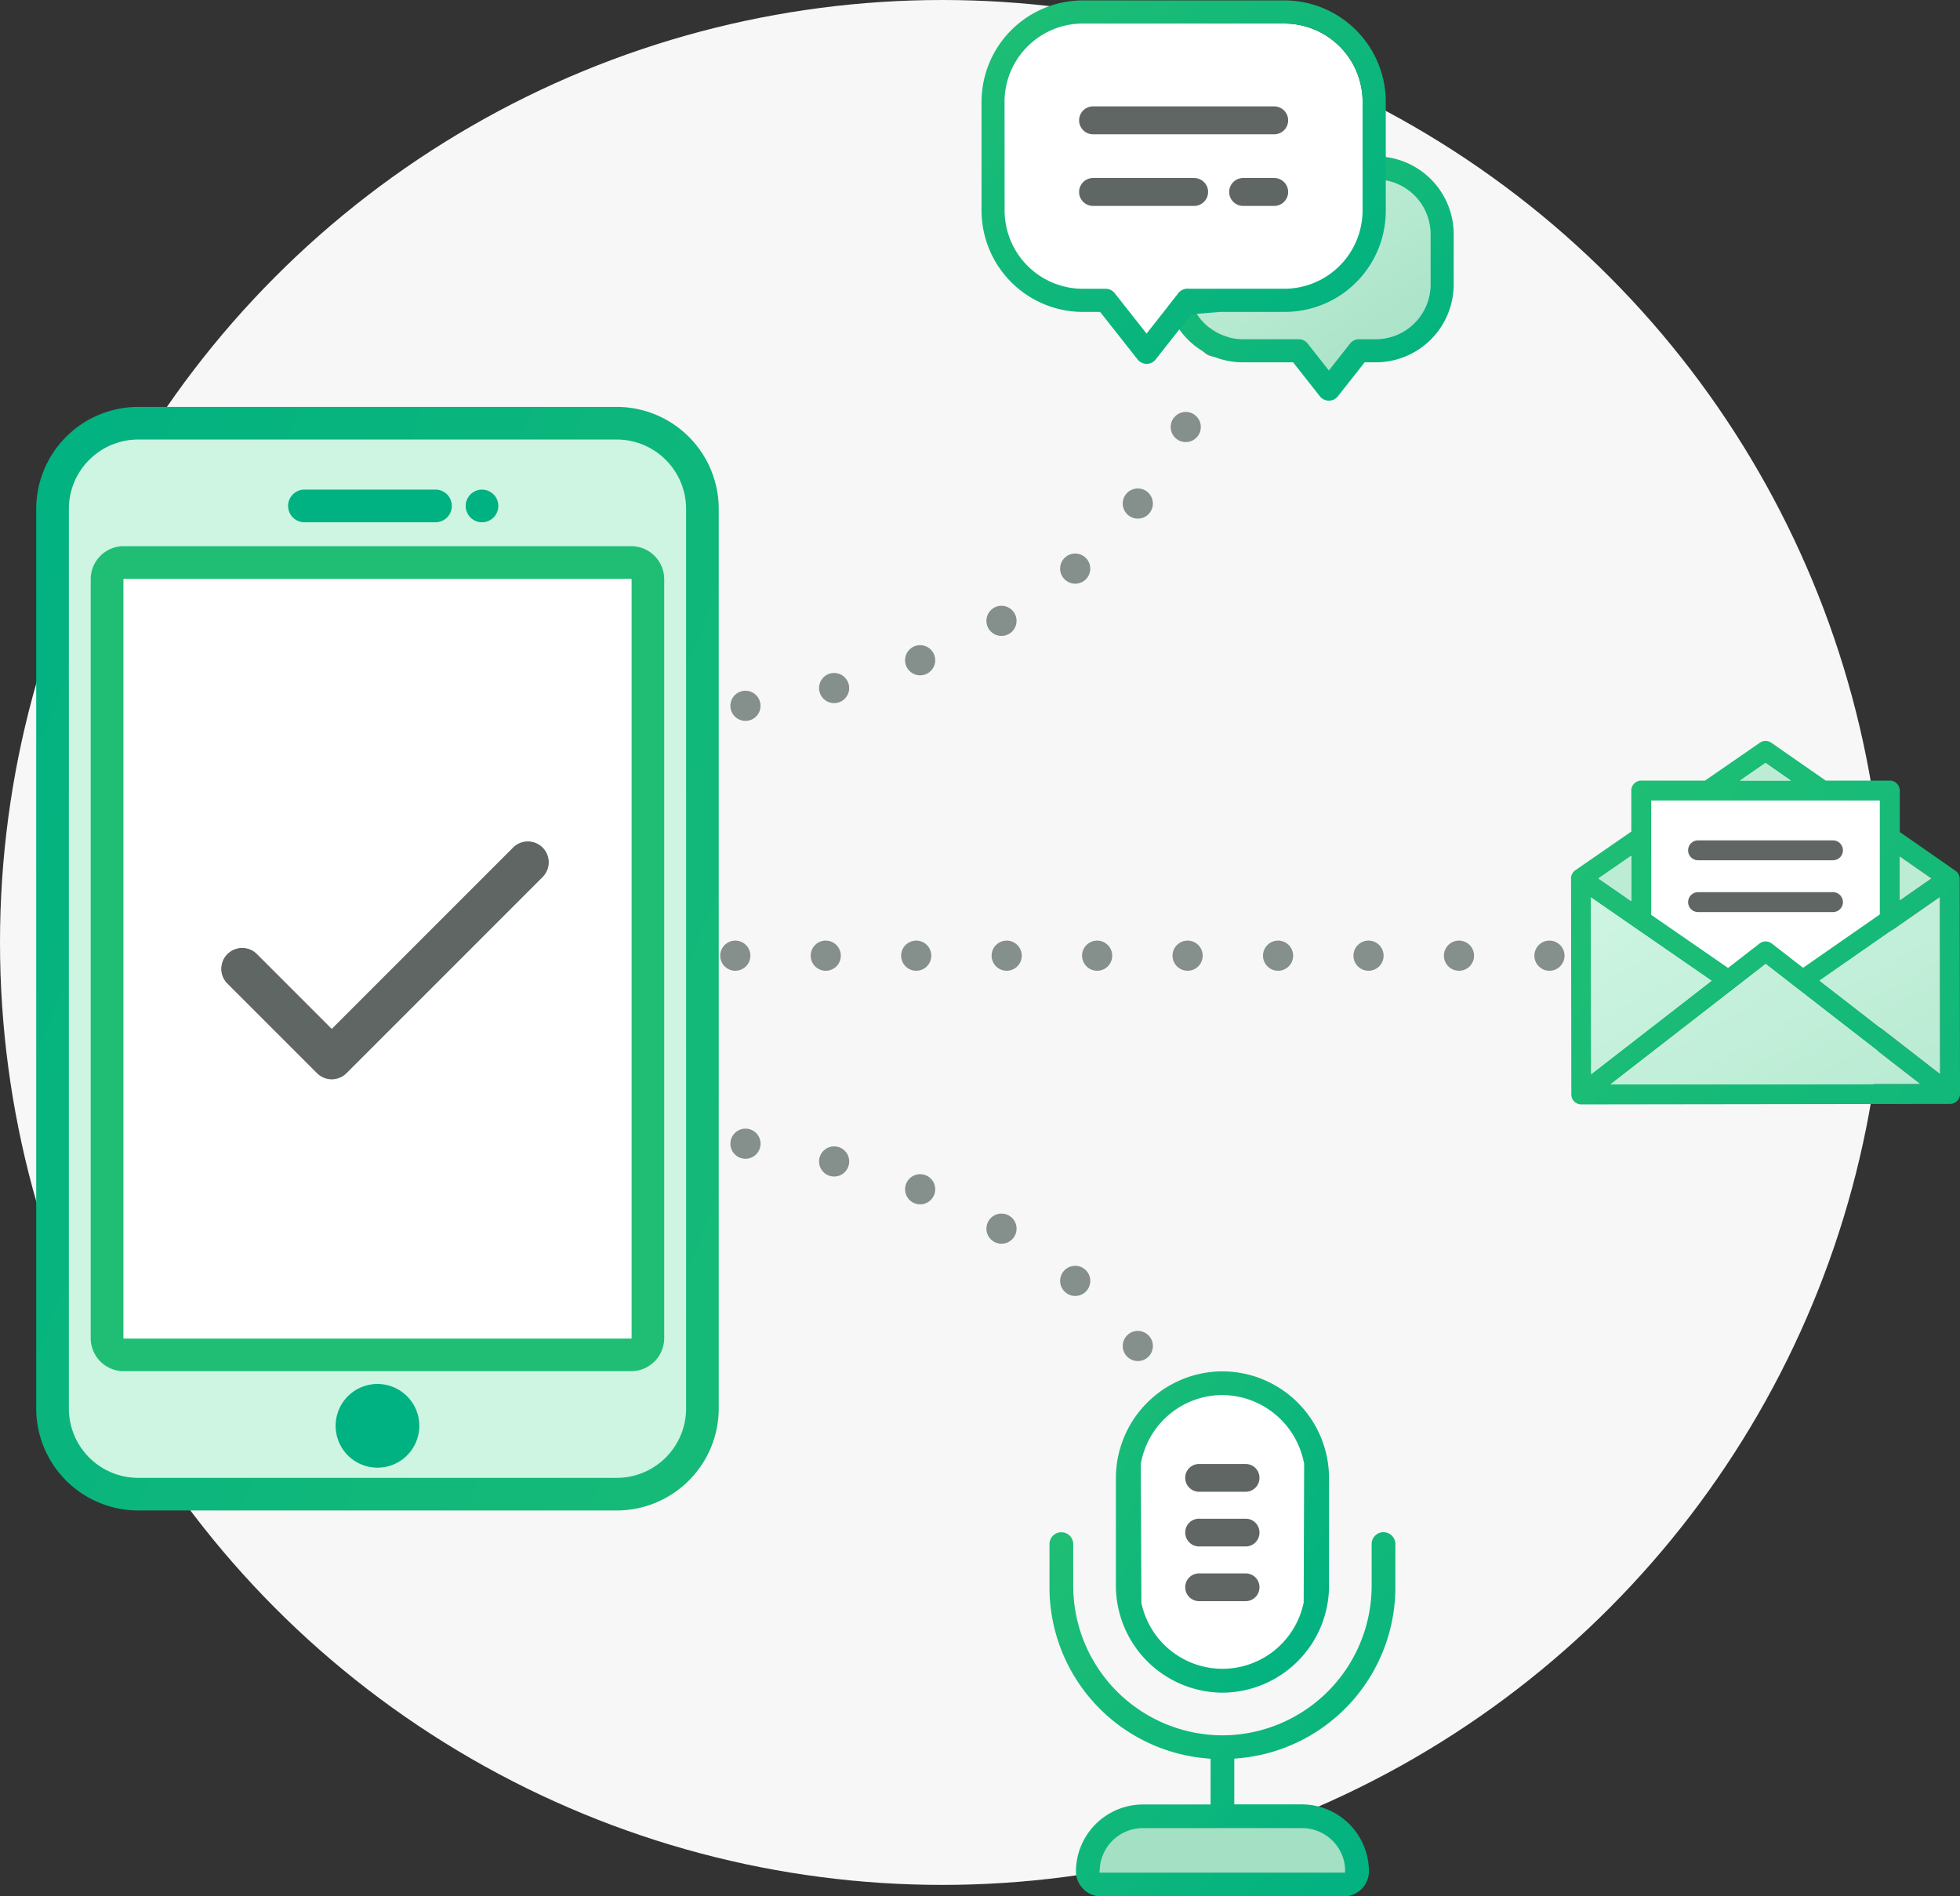
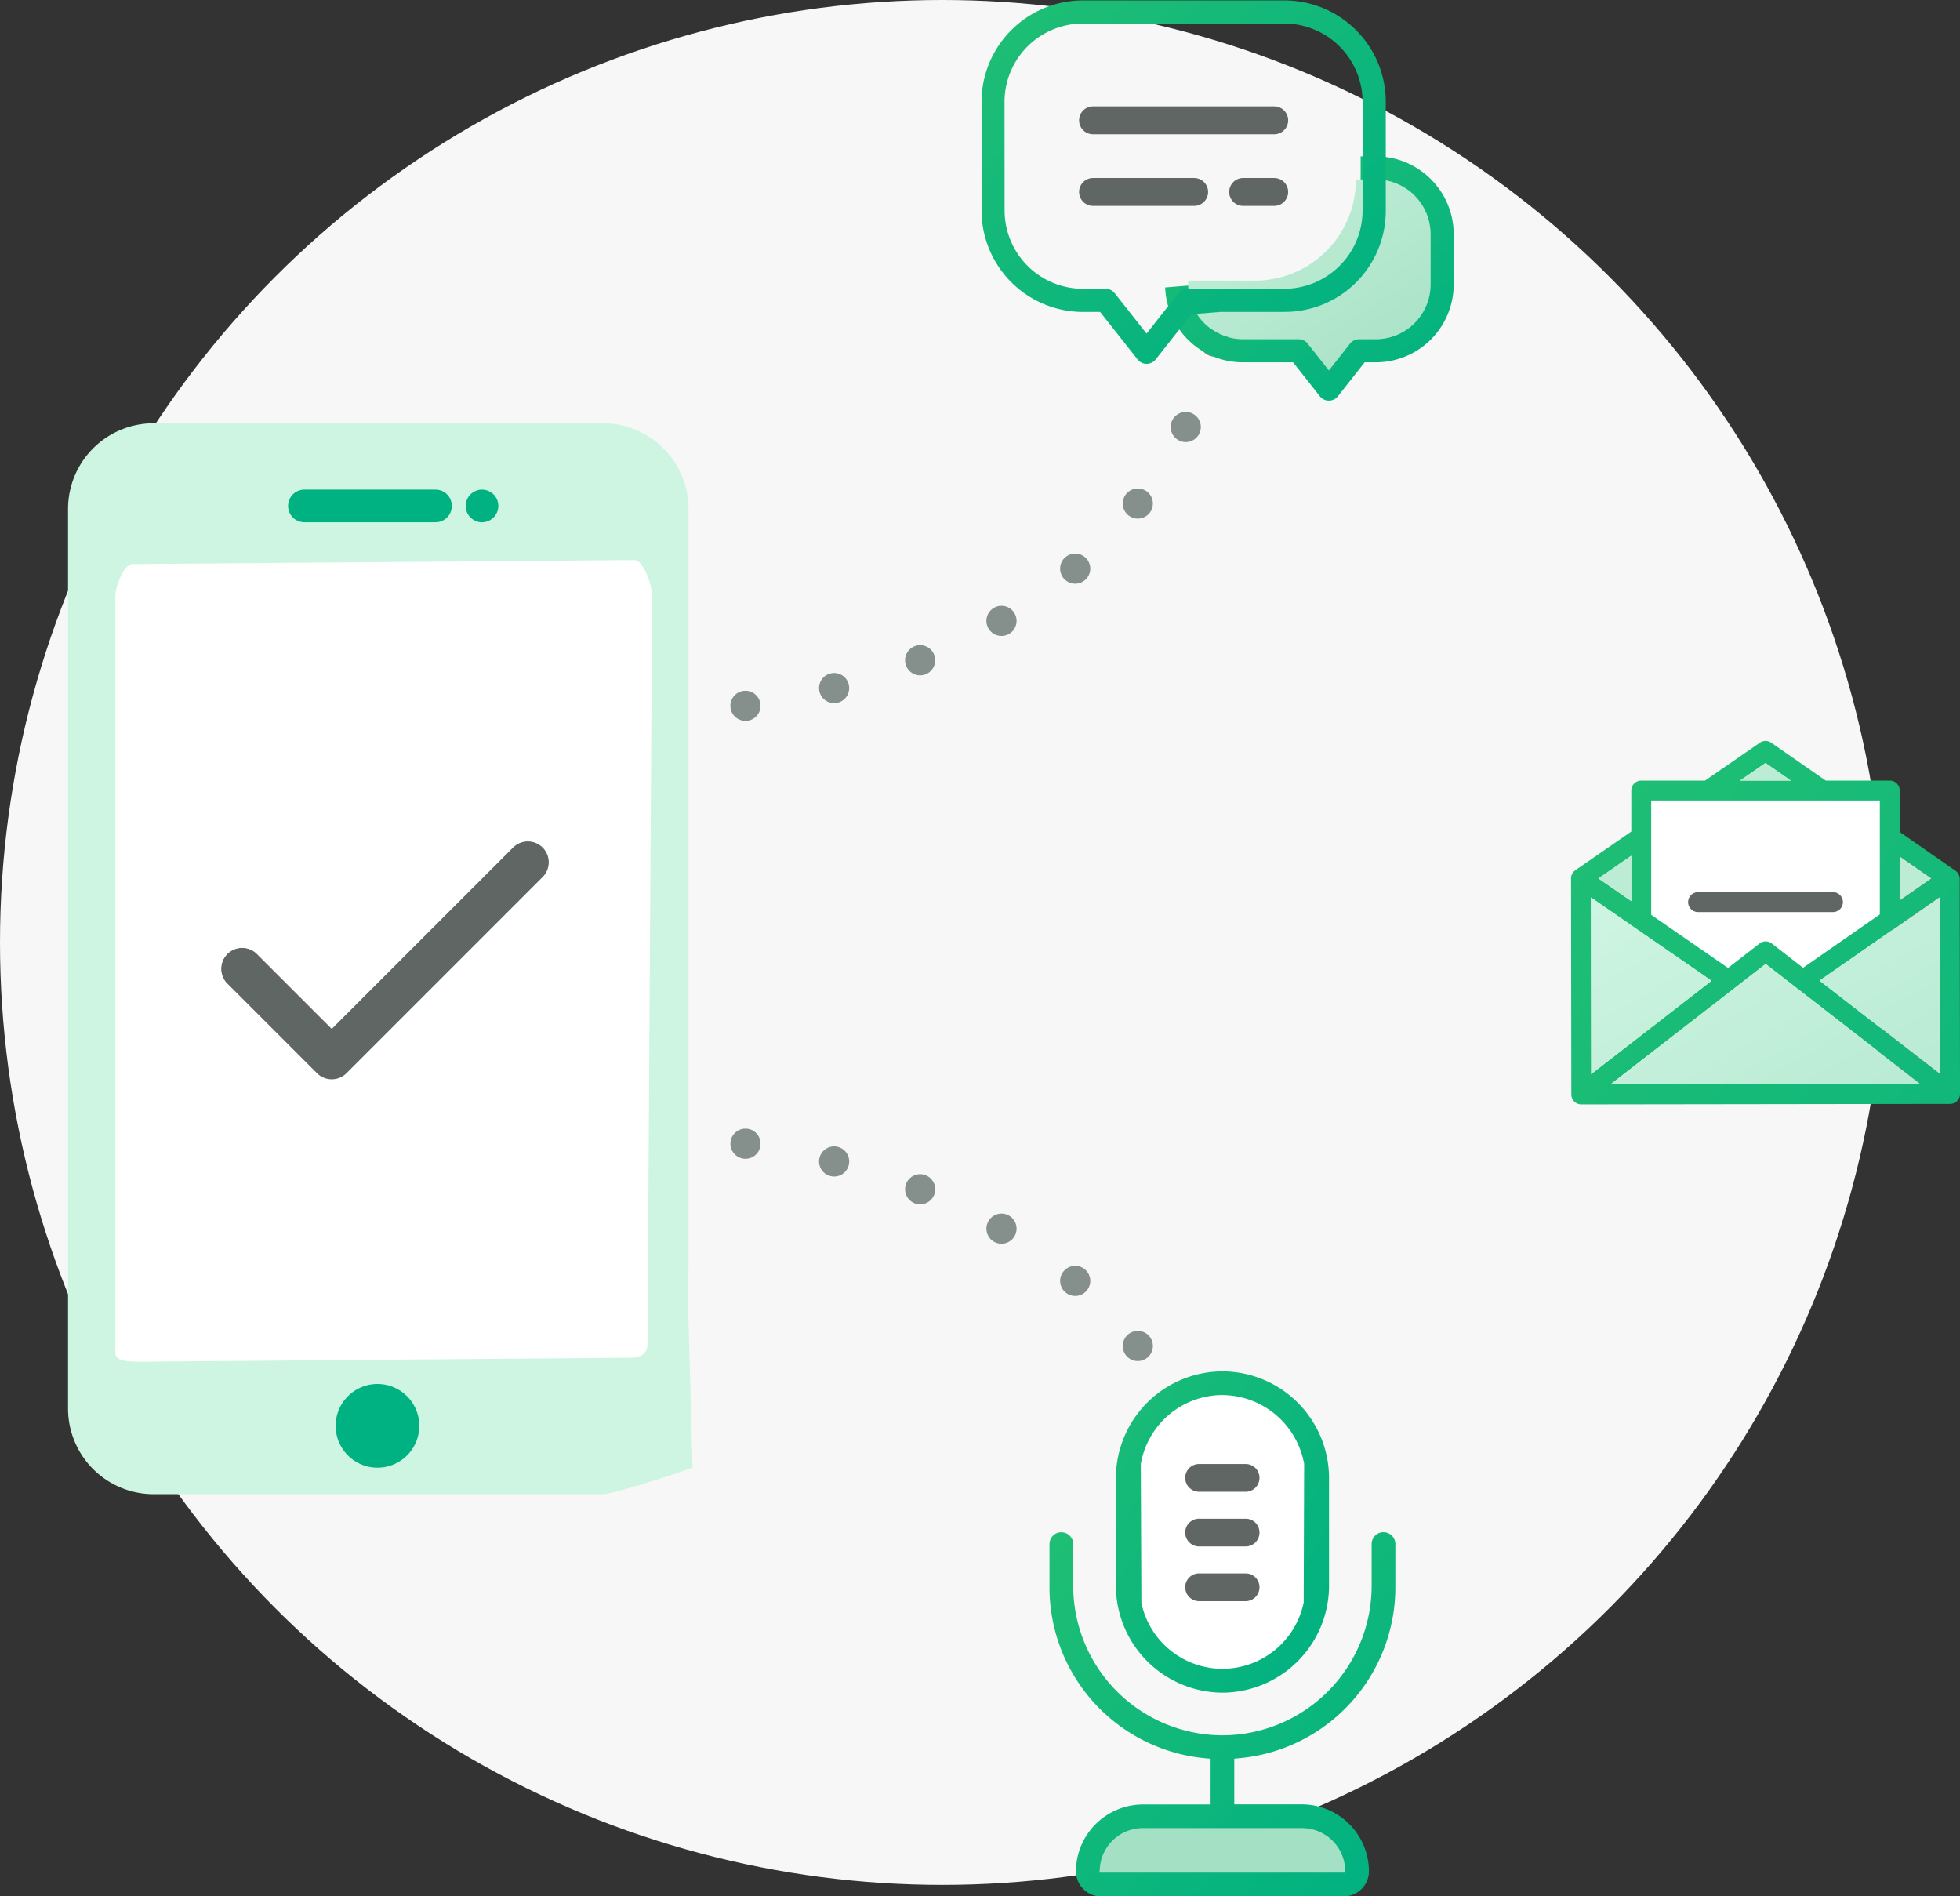
<svg xmlns="http://www.w3.org/2000/svg" xmlns:xlink="http://www.w3.org/1999/xlink" width="260" height="251.523" viewBox="0 0 260 251.523">
  <rect x="0" y="0" width="260" height="251.523" fill="#333333" stroke="none" />
  <defs>
    <linearGradient id="linear-gradient" x1="-0.265" y1="-0.374" x2="1" y2="1.175" gradientUnits="objectBoundingBox">
      <stop offset="0" stop-color="#cef5e2" />
      <stop offset="1" stop-color="#a4e0c3" />
    </linearGradient>
    <linearGradient id="linear-gradient-2" x1="0.074" x2="0.974" y2="1" gradientUnits="objectBoundingBox">
      <stop offset="0" stop-color="#1fbe74" />
      <stop offset="1" stop-color="#00b181" />
    </linearGradient>
    <linearGradient id="linear-gradient-3" x1="0.019" y1="0" x2="0.93" y2="0.974" xlink:href="#linear-gradient-2" />
    <linearGradient id="linear-gradient-4" x1="0.077" y1="0.074" x2="1" xlink:href="#linear-gradient-2" />
    <linearGradient id="linear-gradient-5" x1="-0.019" y1="0.027" x2="1.008" y2="1.027" xlink:href="#linear-gradient" />
    <linearGradient id="linear-gradient-6" x1="-30.531" y1="170.273" x2="-30.508" y2="170.091" xlink:href="#linear-gradient" />
    <linearGradient id="linear-gradient-7" x1="0.063" y1="-0.044" x2="0.901" xlink:href="#linear-gradient-2" />
    <linearGradient id="linear-gradient-8" x1="0.034" y1="-0.025" x2="0.964" xlink:href="#linear-gradient-2" />
    <linearGradient id="linear-gradient-9" x1="-11.404" y1="10.692" x2="-11.417" y2="10.684" xlink:href="#linear-gradient" />
    <linearGradient id="linear-gradient-10" x1="-12.448" y1="13.74" x2="-12.46" y2="13.731" xlink:href="#linear-gradient-2" />
    <linearGradient id="linear-gradient-11" x1="-83.521" y1="131.734" x2="-83.62" y2="131.639" xlink:href="#linear-gradient-2" />
    <linearGradient id="linear-gradient-12" x1="-43.803" y1="391.661" x2="-43.803" y2="391.417" xlink:href="#linear-gradient-2" />
    <linearGradient id="linear-gradient-13" x1="-196.014" y1="391.751" x2="-196.014" y2="391.507" xlink:href="#linear-gradient-2" />
    <linearGradient id="linear-gradient-14" x1="1.517" y1="1.161" x2="-0.126" y2="0.093" xlink:href="#linear-gradient-2" />
  </defs>
  <g id="_3_-_SMS_voice_message_and_email_reminders" data-name="3 - SMS, voice message, and email reminders" transform="translate(-598 -2722)">
    <circle id="Ellipse_2789" data-name="Ellipse 2789" cx="125" cy="125" r="125" transform="translate(598 2722)" fill="#f7f7f7" />
    <path id="Path_9991" data-name="Path 9991" d="M-8634.878,5921.669s-5.841,43.218-69.6,49.208" transform="translate(9394.004 -3154.365)" fill="none" stroke="#858f8c" stroke-linecap="round" stroke-width="4" stroke-dasharray="0 12" />
    <path id="Path_10016" data-name="Path 10016" d="M-8634.878,5970.877s-5.841-43.218-69.6-49.208" transform="translate(9394.004 -3048.875)" fill="none" stroke="#858f8c" stroke-linecap="round" stroke-width="4" stroke-dasharray="0 12" />
-     <path id="Path_9992" data-name="Path 9992" d="M-8559,6013.689h-157.038" transform="translate(9386.539 -3164.935)" fill="none" stroke="#858f8c" stroke-linecap="round" stroke-width="4" stroke-dasharray="0 12" />
    <g id="Group_3493" data-name="Group 3493" transform="translate(728.196 2722.055)">
      <path id="Path_9479" data-name="Path 9479" d="M-1624.528,1827.26a13.391,13.391,0,0,0,13.438-12.982l.009-.429h2.649a7.265,7.265,0,0,1,7.257,7.256v6.668a7.265,7.265,0,0,1-7.257,7.256h-2.232a1.526,1.526,0,0,0-1.2.584l-2.8,3.555-2.8-3.555a1.521,1.521,0,0,0-1.2-.584h-7.4a7.265,7.265,0,0,1-7.257-7.256v-.514Z" transform="translate(1660.749 -1790.094)" fill="url(#linear-gradient)" />
      <path id="Path_9480" data-name="Path 9480" d="M-1599.887,1819.335V1826a10.335,10.335,0,0,1-10.323,10.323h-1.488l-3.547,4.5a1.524,1.524,0,0,1-1.2.585,1.523,1.523,0,0,1-1.2-.585l-3.547-4.5h-6.655a10.3,10.3,0,0,1-10.313-9.889v-.038l3.059-.25a7.265,7.265,0,0,0,7.255,7.109h7.4a1.52,1.52,0,0,1,1.2.585l2.8,3.555,2.8-3.555a1.525,1.525,0,0,1,1.2-.585h2.232a7.265,7.265,0,0,0,7.258-7.256v-6.668a7.265,7.265,0,0,0-7.258-7.256h-2.016v-3.067h2.016A10.334,10.334,0,0,1-1599.887,1819.335Z" transform="translate(1662.528 -1788.324)" fill="url(#linear-gradient-2)" />
-       <path id="Path_9481" data-name="Path 9481" d="M-1608.74,1781.218H-1582a10.392,10.392,0,0,1,10.38,10.38v14.42A10.392,10.392,0,0,1-1582,1816.4h-12.851a1.523,1.523,0,0,0-1.2.585l-4.226,5.361-4.226-5.361a1.521,1.521,0,0,0-1.2-.585h-3.026a10.392,10.392,0,0,1-10.38-10.38V1791.6A10.392,10.392,0,0,1-1608.74,1781.218Zm1.352,20.807a1.535,1.535,0,0,0-1.533,1.533,1.535,1.535,0,0,0,1.533,1.534Zm0-6.433h24.031a1.535,1.535,0,0,0,1.534-1.534,1.535,1.535,0,0,0-1.534-1.534h-24.031a1.535,1.535,0,0,0-1.533,1.534A1.535,1.535,0,0,0-1607.388,1795.592Z" transform="translate(1622.187 -1778.151)" fill="#fff" />
      <path id="Path_9482" data-name="Path 9482" d="M-1610.51,1776.381h26.737a13.462,13.462,0,0,1,13.447,13.447v14.665l-.009.219a13.391,13.391,0,0,1-13.438,12.982h-8.488l-3.868.315-4.721,5.99a1.524,1.524,0,0,1-1.2.584,1.522,1.522,0,0,1-1.2-.584l-4.97-6.3h-2.282a13.462,13.462,0,0,1-13.447-13.447v-14.42A13.462,13.462,0,0,1-1610.51,1776.381Zm-10.38,27.867a10.392,10.392,0,0,0,10.38,10.38h3.025a1.522,1.522,0,0,1,1.2.584l4.226,5.361,4.226-5.361a1.523,1.523,0,0,1,1.2-.584h12.85a10.392,10.392,0,0,0,10.38-10.38v-14.42a10.392,10.392,0,0,0-10.38-10.38h-26.737a10.392,10.392,0,0,0-10.38,10.38Z" transform="translate(1623.957 -1776.381)" fill="url(#linear-gradient-3)" />
      <path id="Path_9483" data-name="Path 9483" d="M-1601.681,1798.552h24.031a1.852,1.852,0,0,1,1.851,1.851,1.853,1.853,0,0,1-1.851,1.851h-24.031a1.853,1.853,0,0,1-1.851-1.851A1.852,1.852,0,0,1-1601.681,1798.552Z" transform="translate(1616.481 -1784.496)" fill="#606664" />
      <path id="Path_9484" data-name="Path 9484" d="M-1601.681,1813.536h13.412a1.852,1.852,0,0,1,1.85,1.85,1.853,1.853,0,0,1-1.85,1.851h-13.412a1.853,1.853,0,0,1-1.851-1.851A1.852,1.852,0,0,1-1601.681,1813.536Z" transform="translate(1616.481 -1789.98)" fill="#606664" />
      <path id="Path_9485" data-name="Path 9485" d="M-1584.681,1813.536h4.121a1.852,1.852,0,0,1,1.85,1.85,1.853,1.853,0,0,1-1.85,1.851h-4.121a1.853,1.853,0,0,1-1.851-1.851A1.852,1.852,0,0,1-1584.681,1813.536Z" transform="translate(1619.391 -1789.98)" fill="#606664" />
    </g>
    <g id="Group_3495" data-name="Group 3495" transform="translate(806.4 2820.267)">
      <rect id="Rectangle_2918" data-name="Rectangle 2918" width="32" height="27" transform="translate(10.601 6.733)" fill="#fff" />
      <g id="Group_2828" data-name="Group 2828" transform="translate(0 0)">
        <g id="Group_2809" data-name="Group 2809">
          <g id="Group_2808" data-name="Group 2808">
            <path id="Path_8956" data-name="Path 8956" d="M-995.438,1679.749a.769.769,0,0,0-.047-.263,1.316,1.316,0,0,0-.519-.736l-7.387-5.135v-5.5a1.322,1.322,0,0,0-1.321-1.321h-8.5l-7.23-5.027a1.321,1.321,0,0,0-1.505,0l-7.277,5.027h-8.461a1.321,1.321,0,0,0-1.321,1.321h0v5.44l-7.423,5.13a1.318,1.318,0,0,0-.57,1.068v.024l.039,28.647a1.321,1.321,0,0,0,1.321,1.32h0l48.92-.067a1.321,1.321,0,0,0,1.32-1.323h0Zm-7.954-2.91,4.222,2.935-4.222,2.935Zm-17.807-12.381,3.357,2.334h-6.732Zm-15.166,4.976h30.328v15.11l-10.182,7.079-4.152-3.221-.018-.013a1.321,1.321,0,0,0-1.6.013l-4.182,3.241-10.193-7.042Zm-2.643,7.331v6.011l-4.349-3.006Zm-5.348,5.529,15.992,11.051-15.959,12.379Zm2.582,24.8,20.593-15.975,20.519,15.918Zm27.743-13.771,15.952-11.091.032,23.489Z" transform="translate(1047.001 -1661.529)" fill="url(#linear-gradient-4)" />
          </g>
        </g>
        <g id="Group_2809-2" data-name="Group 2809" transform="translate(3.633 2.929)">
          <g id="Group_2808-2" data-name="Group 2808" transform="translate(0 0)">
            <path id="Path_8956-2" data-name="Path 8956" d="M-1000.671,1679.044l4.222,2.935-4.222,2.935Zm-17.807-12.381,3.357,2.334h-6.732Zm-17.808,12.308v6.011l-4.349-3.006Z" transform="translate(1040.634 -1666.663)" fill="#bcecd4" />
          </g>
        </g>
        <g id="Group_2809-3" data-name="Group 2809" transform="translate(2.647 20.701)">
          <g id="Group_2808-3" data-name="Group 2808">
            <path id="Path_8956-3" data-name="Path 8956" d="M-1042.362,1697.877l15.992,11.051-15.959,12.379Zm2.582,24.8,20.593-15.975,20.519,15.918Zm27.743-13.771,15.952-11.091.033,23.489Z" transform="translate(1042.362 -1697.813)" fill="url(#linear-gradient-5)" />
          </g>
        </g>
        <g id="Group_2811" data-name="Group 2811" transform="translate(15.533 13.191)">
          <g id="Group_2810" data-name="Group 2810" transform="translate(0 0)">
-             <path id="Path_8957" data-name="Path 8957" d="M-1000.56,1684.65h-17.893a1.321,1.321,0,0,0-1.321,1.321,1.321,1.321,0,0,0,1.321,1.321h17.893a1.321,1.321,0,0,0,1.321-1.321A1.321,1.321,0,0,0-1000.56,1684.65Z" transform="translate(1019.775 -1684.65)" fill="#606664" />
-           </g>
+             </g>
        </g>
        <g id="Group_2813" data-name="Group 2813" transform="translate(15.533 20.063)">
          <g id="Group_2812" data-name="Group 2812" transform="translate(0 0)">
            <path id="Path_8958" data-name="Path 8958" d="M-1000.56,1696.695h-17.893a1.321,1.321,0,0,0-1.321,1.321,1.322,1.322,0,0,0,1.321,1.321h17.893a1.321,1.321,0,0,0,1.321-1.321A1.321,1.321,0,0,0-1000.56,1696.695Z" transform="translate(1019.775 -1696.695)" fill="#606664" />
          </g>
        </g>
      </g>
    </g>
    <g id="Group_3494" data-name="Group 3494" transform="translate(737.226 2903.883)">
      <g id="Group_3181" data-name="Group 3181" transform="translate(0 0)">
        <rect id="Rectangle_2909" data-name="Rectangle 2909" width="25.311" height="37.301" rx="12.656" transform="translate(10.394 2.962)" fill="#fff" />
        <path id="Path_8961" data-name="Path 8961" d="M1641.343-897.939c.26-3.992,2.745-7.057,5.724-7.061h23.845c2.981,0,5.467,3.07,5.726,7.065Z" transform="translate(-1636.05 965.007)" fill="url(#linear-gradient-6)" />
        <path id="Path_9783" data-name="Path 9783" d="M1646.609-964.14A14.21,14.21,0,0,0,1660.748-950a14.211,14.211,0,0,0,14.135-14.137v-14.344a14.177,14.177,0,0,0-14.137-14.137,14.176,14.176,0,0,0-14.137,14.137Zm3.4-16.68a11.017,11.017,0,0,1,10.731-8.656l.63.024a11.089,11.089,0,0,1,10.111,8.632l.1.439-.063,18.445-.125.515a11.009,11.009,0,0,1-10.644,8.254,11,11,0,0,1-2.734-.347,10.988,10.988,0,0,1-7.908-7.907l-.115-.45-.081-18.482Z" transform="translate(-1637.808 992.621)" fill="url(#linear-gradient-7)" />
        <g id="Group_2996" data-name="Group 2996" transform="translate(17.995 12.294)">
          <path id="Path_9590" data-name="Path 9590" d="M1668.354-970.484h.137a1.842,1.842,0,0,0,1.772-1.905,1.825,1.825,0,0,0-1.876-1.774h-6.055a1.826,1.826,0,0,0-1.917,1.73l0,.043a1.843,1.843,0,0,0,1.772,1.905h6.168Z" transform="translate(-1660.412 974.164)" fill="#606664" />
          <path id="Path_9591" data-name="Path 9591" d="M1668.354-959.592h.137a1.842,1.842,0,0,0,1.773-1.906,1.827,1.827,0,0,0-1.877-1.774h-6.054a1.826,1.826,0,0,0-1.917,1.731l0,.041a1.843,1.843,0,0,0,1.772,1.906h6.168Z" transform="translate(-1660.412 970.527)" fill="#606664" />
          <path id="Path_9592" data-name="Path 9592" d="M1668.354-948.7h.137a1.843,1.843,0,0,0,1.773-1.906,1.826,1.826,0,0,0-1.877-1.774h-6.054a1.826,1.826,0,0,0-1.917,1.731l0,.041a1.843,1.843,0,0,0,1.772,1.906h6.168Z" transform="translate(-1660.412 966.89)" fill="#606664" />
        </g>
        <path id="Path_9784" data-name="Path 9784" d="M1675.764-915.621a8.911,8.911,0,0,0-8.869-8.866H1657.9v-6.063l.568-.055a22.765,22.765,0,0,0,20.8-22.839v-5.49a1.586,1.586,0,0,0-.42-1.151,1.576,1.576,0,0,0-1.1-.5,1.488,1.488,0,0,0-1.126.418,1.572,1.572,0,0,0-.5,1.1v5.629a19.848,19.848,0,0,1-19.794,19.793,19.847,19.847,0,0,1-19.792-19.792v-5.491a1.589,1.589,0,0,0-.42-1.15,1.577,1.577,0,0,0-1.1-.5,1.515,1.515,0,0,0-1.128.418,1.582,1.582,0,0,0-.5,1.1v5.627a22.767,22.767,0,0,0,20.8,22.84l.57.054v6.063h-8.992a8.911,8.911,0,0,0-8.868,8.868,3.354,3.354,0,0,0,3.34,3.33h32.186A3.353,3.353,0,0,0,1675.764-915.621Zm-35.753.186.06-.682a5.728,5.728,0,0,1,5.678-5.223h21.17a5.724,5.724,0,0,1,5.676,5.227v.678h-32.585Z" transform="translate(-1633.396 981.925)" fill="url(#linear-gradient-8)" />
      </g>
    </g>
    <g id="Group_3492" data-name="Group 3492" transform="translate(602.805 2775.966)">
      <g id="Group_3478" data-name="Group 3478" transform="translate(0 0)">
        <path id="Path_9678" data-name="Path 9678" d="M905-534.269V-653.581a11.363,11.363,0,0,1,11.364-11.363h59.581a11.362,11.362,0,0,1,11.364,11.362h0v100.862l-.132,2.166.664,24.132c-1.279.5-10.437,3.518-11.895,3.518H916.368A11.363,11.363,0,0,1,905-534.266h0Z" transform="translate(-900.779 667.116)" fill="url(#linear-gradient-9)" />
        <path id="Path_9680" data-name="Path 9680" d="M914.082-541.424l65.348-.528c1.226-.037,2.14-.621,2.105-1.847l.616-99.2c.035-1.227-1.1-4.712-2.331-4.749l-66.574.528c-1.227.037-2.341,3.082-2.3,4.309v100.277C910.906-541.409,912.854-541.461,914.082-541.424Z" transform="translate(-900.451 668.067)" fill="#fff" />
-         <path id="Path_9681" data-name="Path 9681" d="M979.561-544.4H912.224a.2.2,0,0,1-.035-.121V-645.039a.2.2,0,0,1,.035-.121h67.342a.214.214,0,0,1,.034.121v100.518a.206.206,0,0,1-.035.121Zm-67.386,4.327H979.6a4.4,4.4,0,0,0,4.327-4.454V-645.044A4.4,4.4,0,0,0,979.6-649.5H912.176a4.393,4.393,0,0,0-4.327,4.453v100.523a4.393,4.393,0,0,0,4.327,4.453Z" transform="translate(-900.622 667.971)" fill="url(#linear-gradient-10)" />
        <path id="Path_9682" data-name="Path 9682" d="M938.637-538.652a5.549,5.549,0,0,0,5.549,5.549h0a5.549,5.549,0,0,0,5.549-5.549,5.551,5.551,0,0,0-5.549-5.551,5.551,5.551,0,0,0-5.55,5.55Z" transform="translate(-898.918 673.798)" fill="url(#linear-gradient-11)" />
        <path id="Path_9684" data-name="Path 9684" d="M934.827-652.274h17.385a2.166,2.166,0,0,0,2.167-2.166,2.166,2.166,0,0,0-2.166-2.166H934.827a2.166,2.166,0,0,0-2.166,2.166A2.167,2.167,0,0,0,934.827-652.274Z" transform="translate(-899.249 667.577)" fill="url(#linear-gradient-12)" />
        <path id="Path_9686" data-name="Path 9686" d="M957.146-652.275a2.27,2.27,0,0,0,.422-.039,2.189,2.189,0,0,0,.407-.126,2.07,2.07,0,0,0,.374-.2,2.192,2.192,0,0,0,.329-.269,2.174,2.174,0,0,0,.268-.329,2.076,2.076,0,0,0,.2-.373,2.386,2.386,0,0,0,.125-.407,2.356,2.356,0,0,0,.043-.422,2.182,2.182,0,0,0-.633-1.529,2.183,2.183,0,0,0-1.955-.593,2.187,2.187,0,0,0-.406.126,2.123,2.123,0,0,0-.374.2,2.287,2.287,0,0,0-.328.269,1.927,1.927,0,0,0-.268.329,2.022,2.022,0,0,0-.2.372,2.325,2.325,0,0,0-.127.407,2.362,2.362,0,0,0-.039.422,2.361,2.361,0,0,0,.039.422,2.318,2.318,0,0,0,.127.407,2.019,2.019,0,0,0,.2.373,2.114,2.114,0,0,0,.268.329,2.28,2.28,0,0,0,.328.269,2.111,2.111,0,0,0,.374.2,2.178,2.178,0,0,0,.406.126,2.266,2.266,0,0,0,.422.039Z" transform="translate(-898.013 667.577)" fill="url(#linear-gradient-13)" />
        <path id="Path_9751" data-name="Path 9751" d="M905.106-653.7v119.316a9.208,9.208,0,0,0,9.2,9.2h31.74V-662.9H914.3A9.208,9.208,0,0,0,905.106-653.7Z" transform="translate(-900.774 667.229)" fill="none" />
-         <path id="Path_9752" data-name="Path 9752" d="M978.009-667H914.53A13.545,13.545,0,0,0,901-653.472v119.316a13.544,13.544,0,0,0,13.529,13.528v0H978.01v0a13.544,13.544,0,0,0,13.529-13.528V-653.472A13.545,13.545,0,0,0,978.009-667Zm9.2,132.845a9.208,9.208,0,0,1-9.2,9.2H914.53a9.208,9.208,0,0,1-9.2-9.2V-653.472a9.208,9.208,0,0,1,9.2-9.2h63.479a9.208,9.208,0,0,1,9.2,9.2Z" transform="translate(-901.001 667.002)" fill="url(#linear-gradient-14)" />
      </g>
    </g>
    <g id="Group_530" data-name="Group 530" transform="translate(627.007 2833.237)">
      <path id="Path_1172" data-name="Path 1172" d="M151.747,212.069a3.041,3.041,0,0,0,4.3,0l26.035-26.035a3.041,3.041,0,0,0-4.3-4.3L153.9,205.619l-9.74-9.74a3.041,3.041,0,0,0-4.3,4.3Z" transform="translate(-138.897 -180.772)" fill="#606664" stroke="#fff" stroke-width="0.4" />
      <path id="Path_1173" data-name="Path 1173" d="M153.477,212.6a3.092,3.092,0,0,1-2.2-.911l-11.89-11.89a3.112,3.112,0,1,1,4.4-4.4l9.69,9.69,23.835-23.835a3.112,3.112,0,1,1,4.4,4.4L155.678,211.69A3.091,3.091,0,0,1,153.477,212.6Zm-11.89-17.972a2.97,2.97,0,0,0-2.1,5.07l11.89,11.89a2.97,2.97,0,0,0,4.2,0l26.035-26.035a2.97,2.97,0,0,0-4.2-4.2l-23.935,23.935-9.79-9.79A2.95,2.95,0,0,0,141.587,194.629Z" transform="translate(-138.476 -180.342)" fill="#529f7c" stroke="#fff" stroke-width="0.4" />
    </g>
  </g>
</svg>